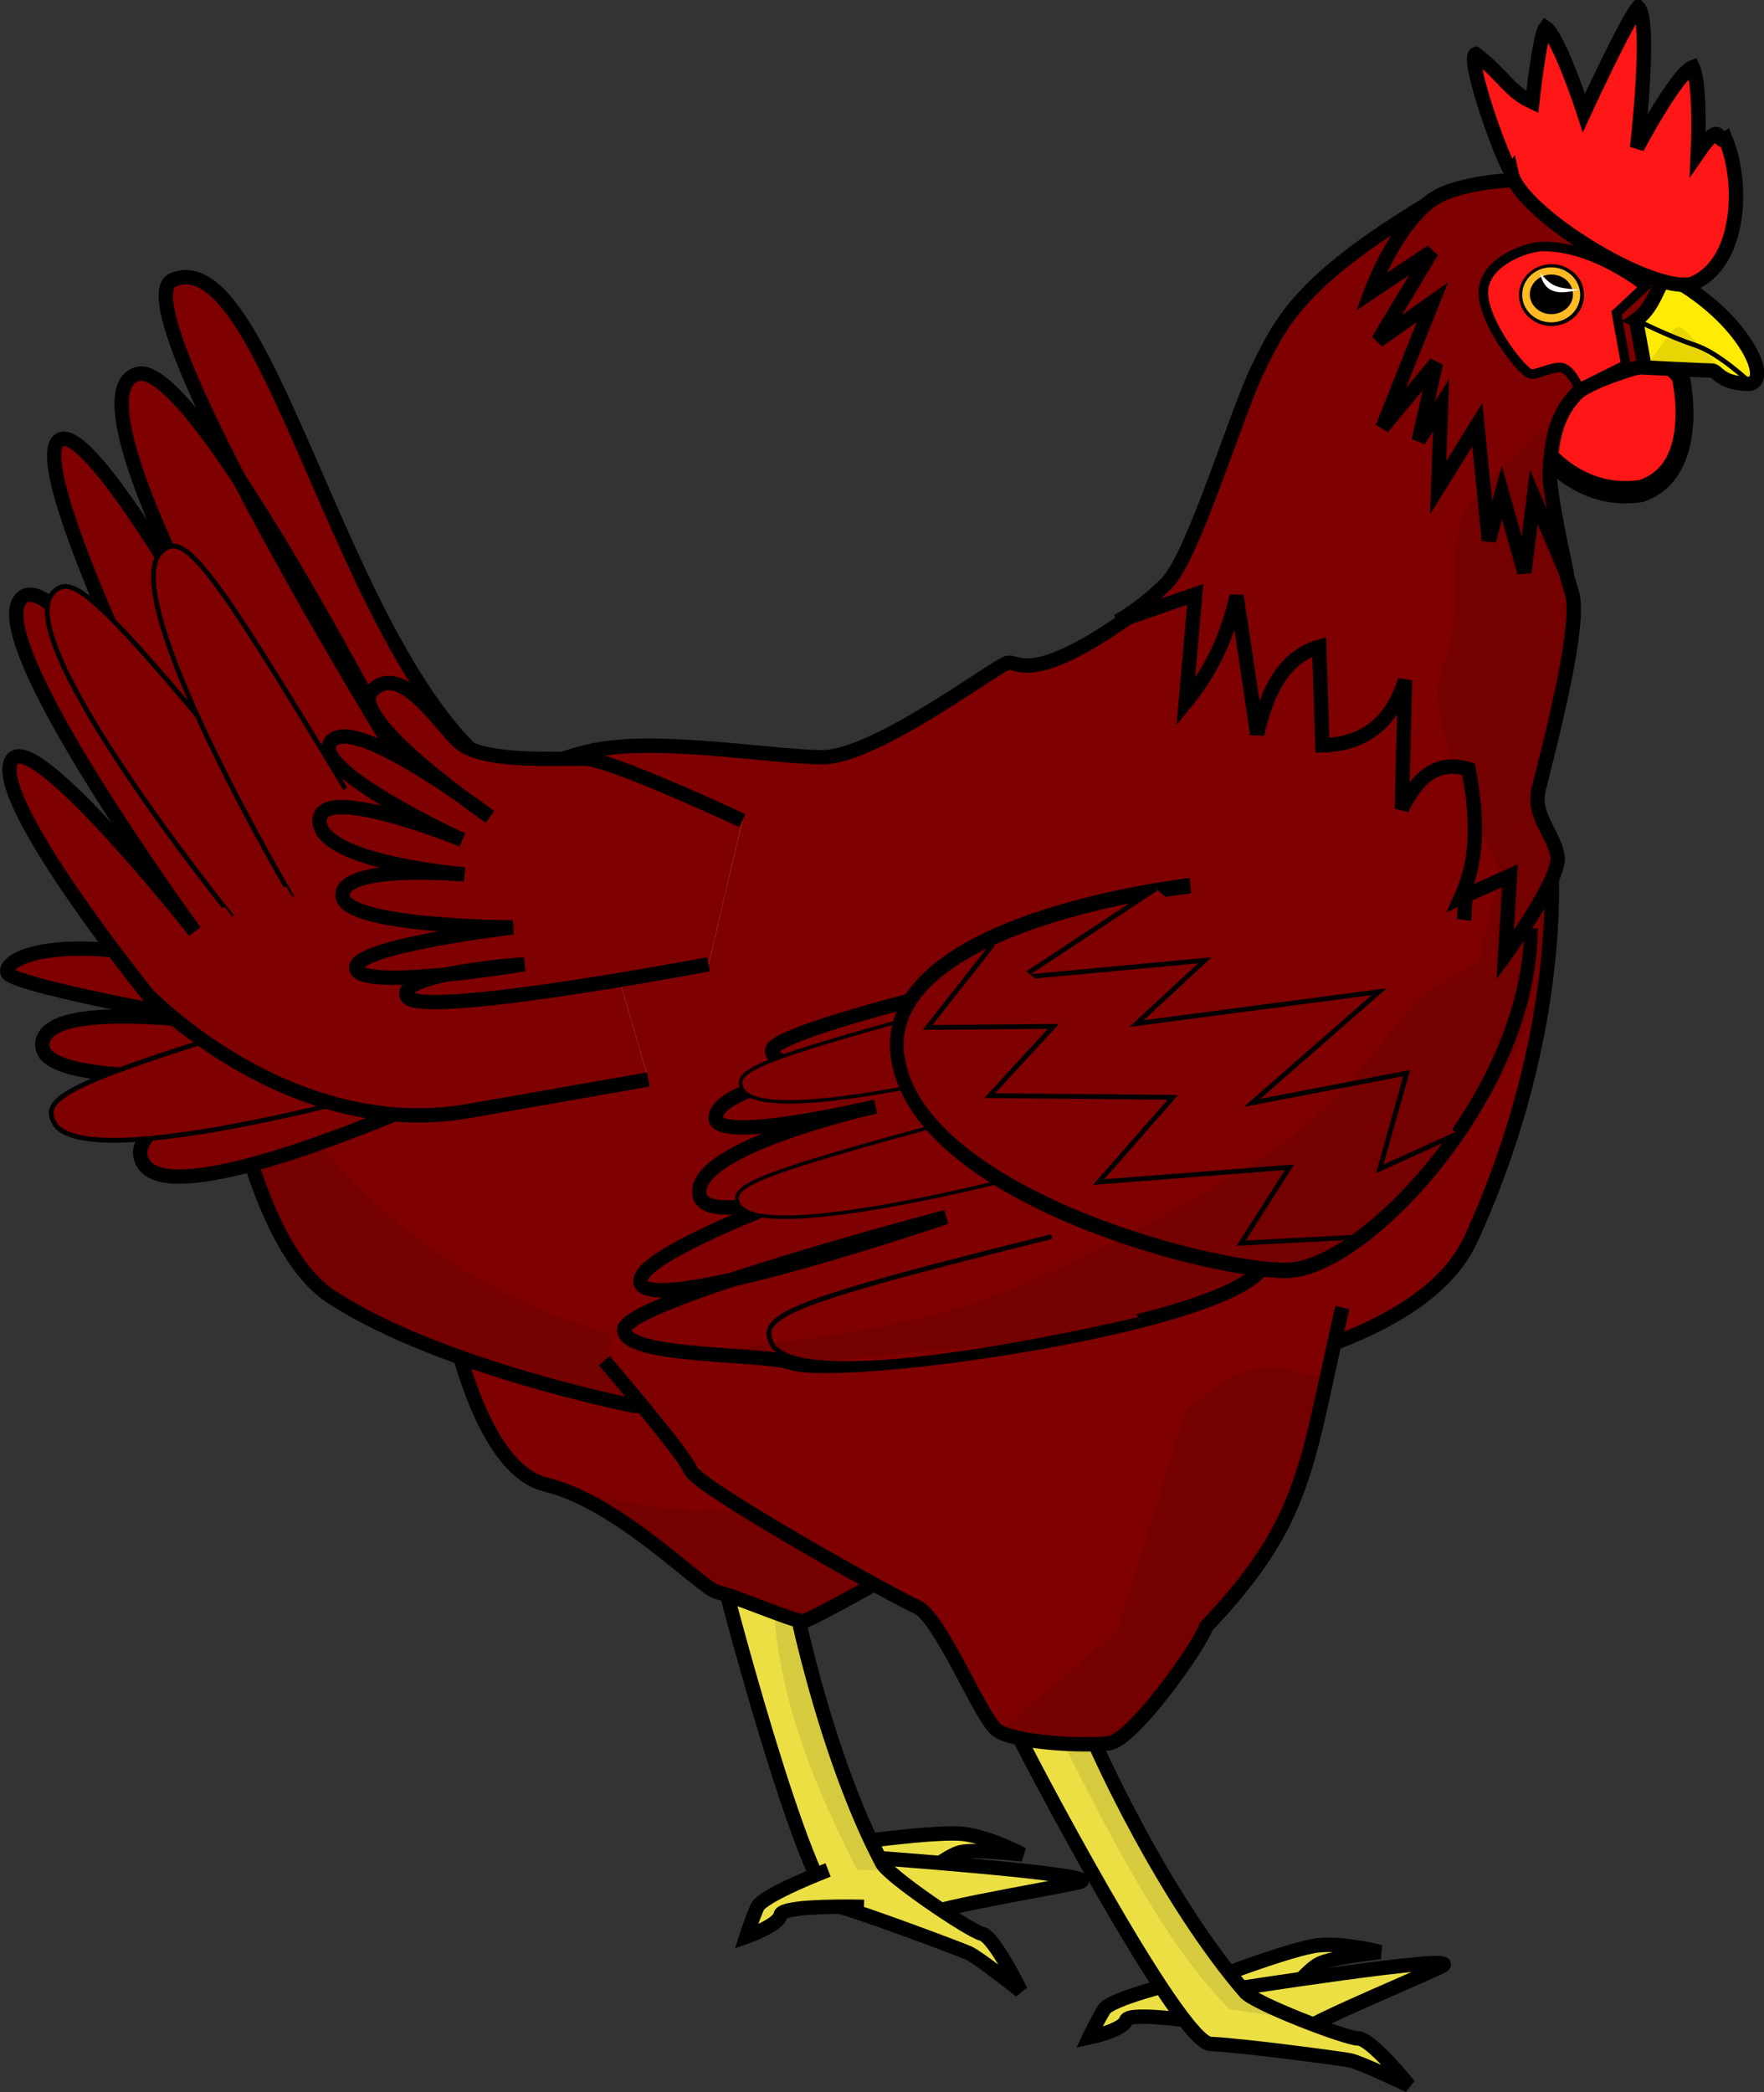
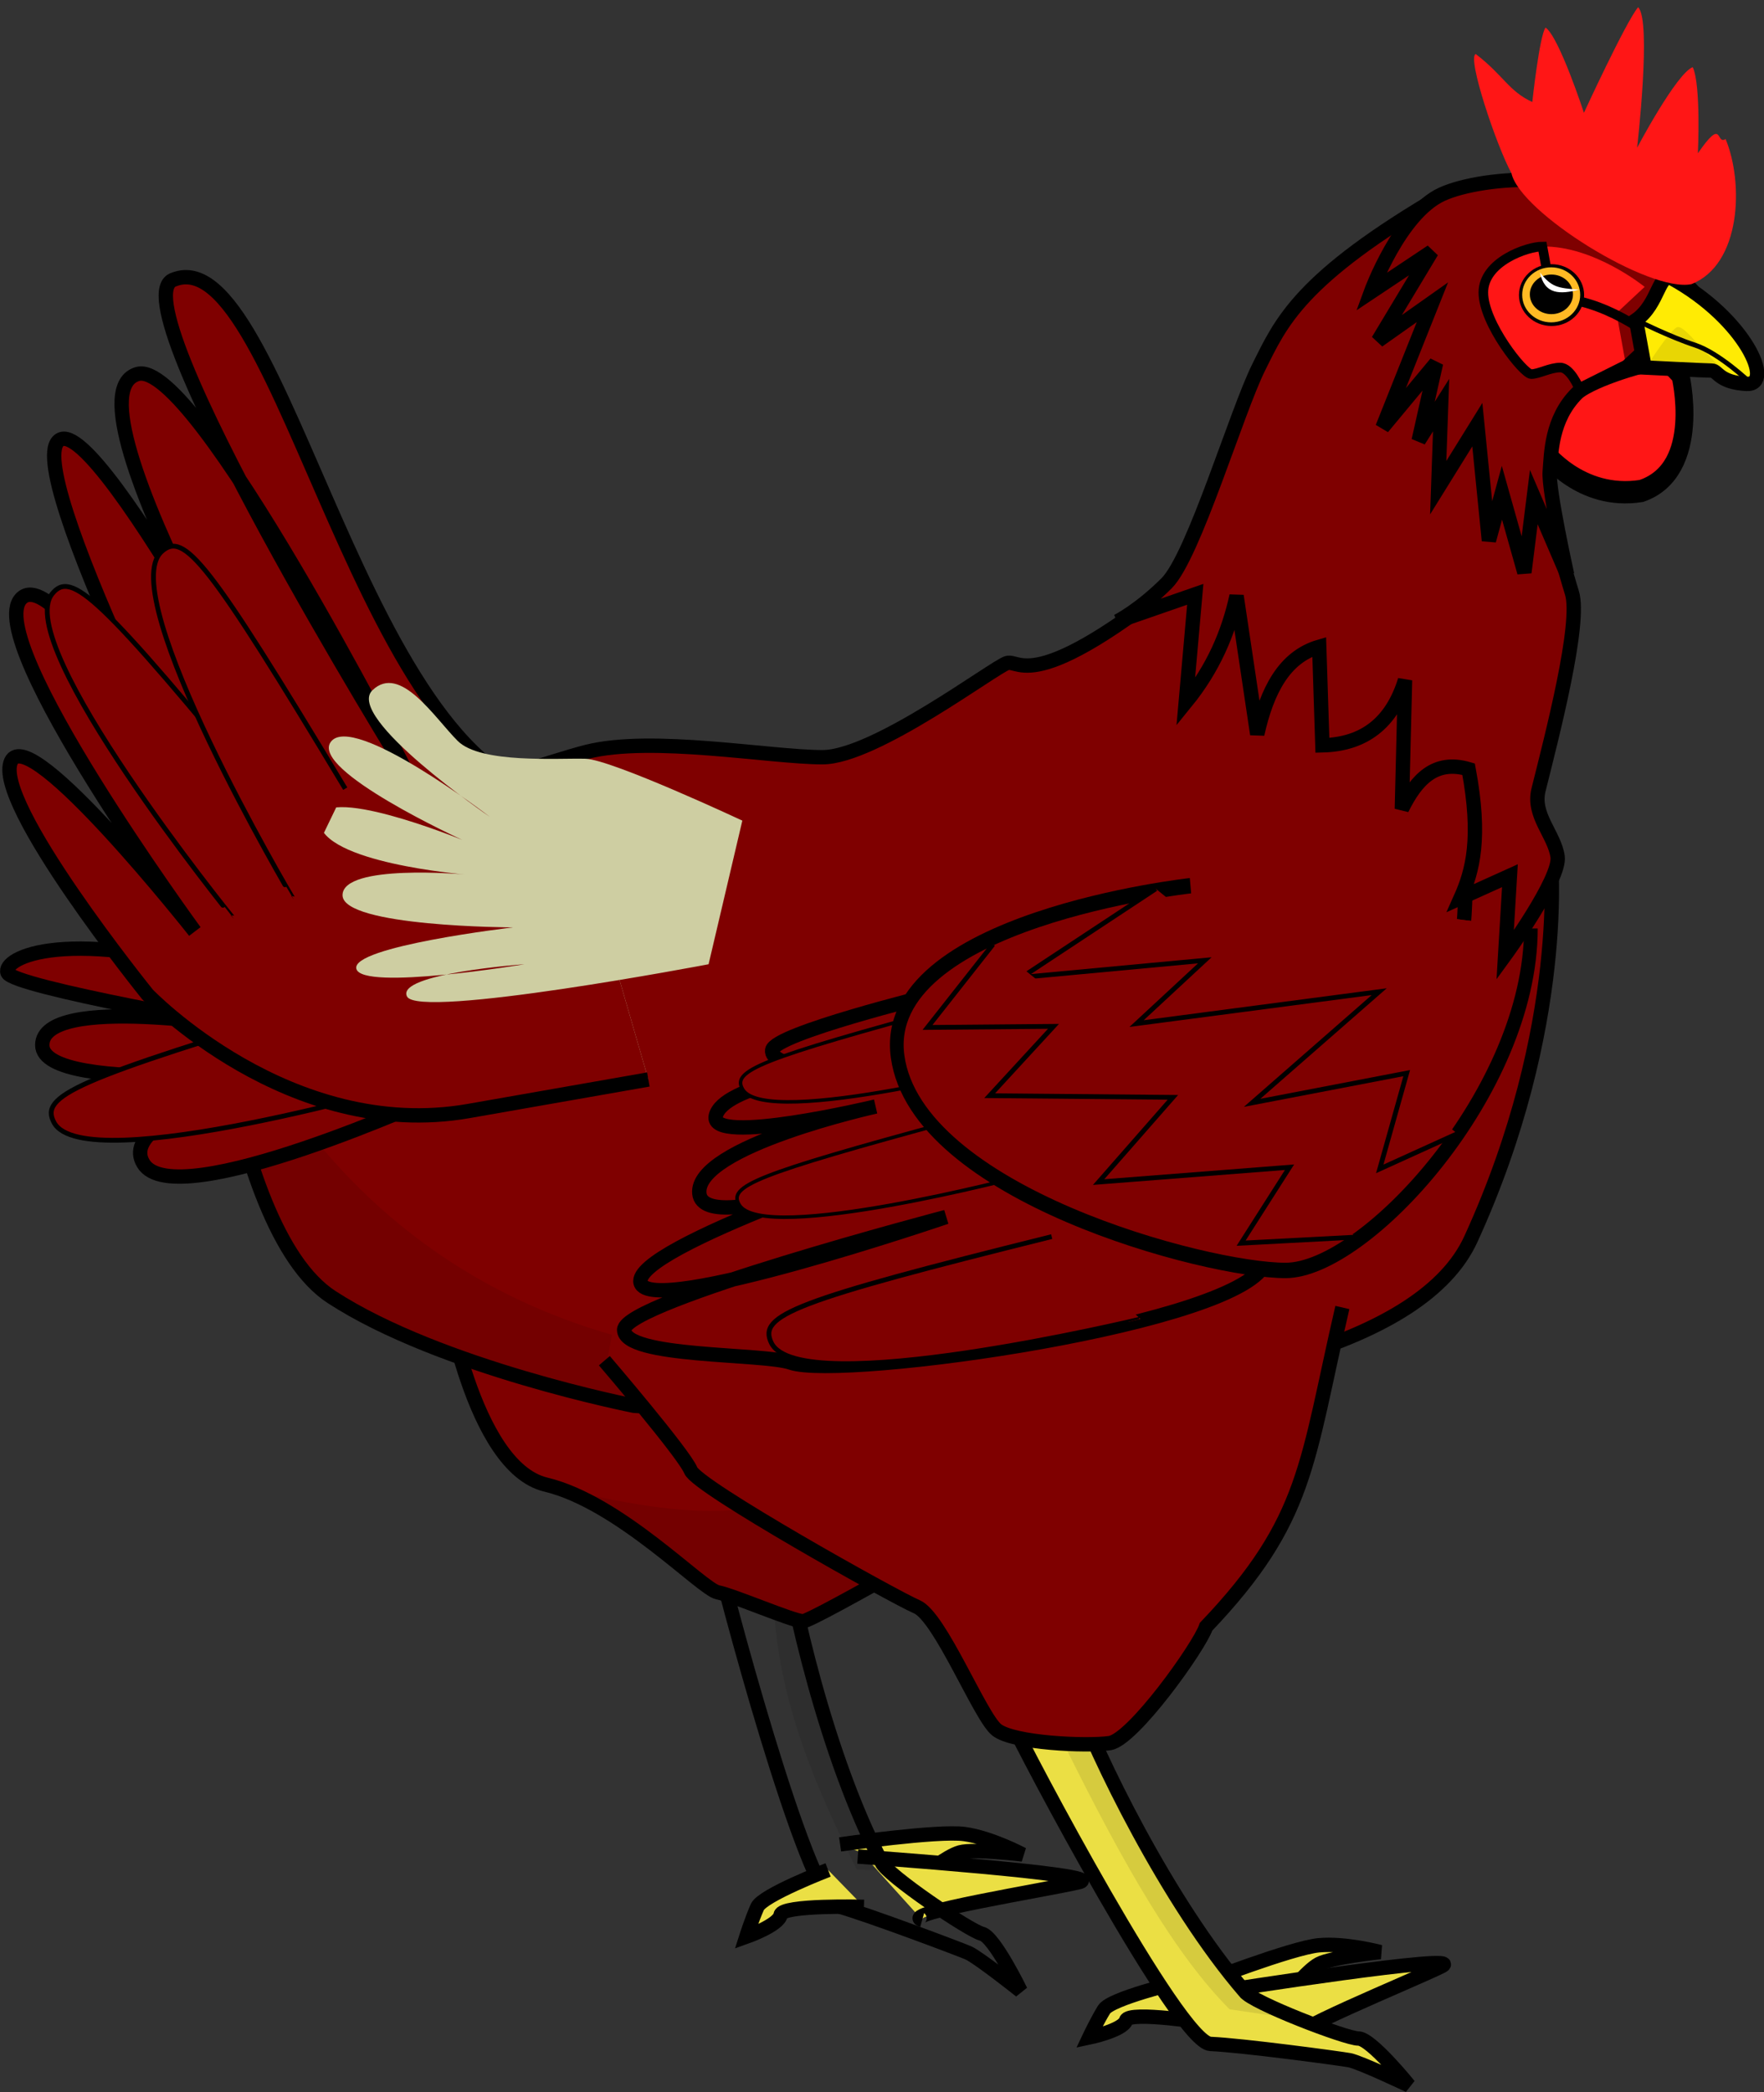
<svg xmlns="http://www.w3.org/2000/svg" width="433.869" height="514.457">
  <rect width="100%" height="100%" fill="#333333" stroke="none" />
  <g>
    <title>Layer 1</title>
    <g id="layer1">
      <g transform="matrix(1.177,0,0,1.177,-73.46,-90.844) " id="g3433">
        <g id="g2499" transform="matrix(0.918,0.396,-0.396,0.918,361.826,-56.462) ">
          <path fill="#ebdf44" fill-rule="evenodd" stroke-width="0" marker-start="none" marker-mid="none" marker-end="none" stroke-miterlimit="4" stroke-dashoffset="0" id="path2501" d="m168.304,524.067c0,0 -11.723,8.759 -12.127,11.453c-0.404,2.695 -0.539,6.603 -0.539,6.603c0,0 5.929,-4.177 5.659,-6.333c-0.27,-2.156 16.304,-6.333 16.304,-6.333" />
          <path fill="none" fill-rule="evenodd" stroke="#000000" stroke-width="3" marker-start="none" marker-mid="none" marker-end="none" stroke-miterlimit="4" stroke-dashoffset="0" d="m168.304,524.067c0,0 -11.723,8.759 -12.127,11.453c-0.404,2.695 -0.539,6.603 -0.539,6.603c0,0 5.929,-4.177 5.659,-6.333c-0.27,-2.156 16.304,-6.333 16.304,-6.333" id="path2503" />
        </g>
        <g id="g2471" transform="matrix(0.974,0.225,-0.225,0.974,89.356,-104.375) ">
          <g id="g2473">
            <path fill="#ebdf44" fill-rule="evenodd" stroke-width="0" marker-start="none" marker-mid="none" marker-end="none" stroke-miterlimit="4" stroke-dashoffset="0" d="m272.486,519.058c0,0 19.227,-7.439 24.818,-7.956c5.591,-0.517 12.825,1.425 12.825,1.425c0,0 -10.248,1.099 -12.825,2.494c-2.576,1.395 -6.531,6.531 -6.531,6.531" id="path2475" />
            <path fill="none" fill-rule="evenodd" stroke="#000000" stroke-width="3" marker-start="none" marker-mid="none" marker-end="none" stroke-miterlimit="4" stroke-dashoffset="0" id="path2477" d="m272.486,519.058c0,0 19.227,-7.439 24.818,-7.956c5.591,-0.517 12.825,1.425 12.825,1.425c0,0 -10.248,1.099 -12.825,2.494c-2.576,1.395 -6.531,6.531 -6.531,6.531" />
          </g>
          <g id="g2479">
            <path fill="#ebdf44" fill-rule="evenodd" stroke-width="0" marker-start="none" marker-mid="none" marker-end="none" stroke-miterlimit="4" stroke-dashoffset="0" d="m292.758,530.584c-2.04,-1.166 29.974,-13.026 30.174,-15.087c0.2,-2.061 -46.392,3.772 -46.392,3.772" id="path2481" />
            <path fill="none" fill-rule="evenodd" stroke="#000000" stroke-width="3" marker-start="none" marker-mid="none" marker-end="none" stroke-miterlimit="4" stroke-dashoffset="0" id="path2483" d="m292.758,530.584c-5.143,-0.239 24.051,-12.048 30.174,-15.087c6.123,-3.039 -46.274,5.197 -46.274,5.197" />
          </g>
          <g id="g2485">
-             <path fill="#ebdf44" fill-rule="evenodd" stroke-width="0" marker-start="none" marker-mid="none" marker-end="none" stroke-miterlimit="4" stroke-dashoffset="0" d="m232.41,463.07c3.772,8.298 35.683,68.38 42.244,68.646c6.56,0.266 27.229,3.057 29.042,3.395c2.225,0.414 12.447,5.28 12.447,5.28c0,0 -7.921,-9.807 -10.561,-9.807c-2.64,0 -22.253,-7.544 -23.762,-9.807c-16.132,-18.686 -31.12,-49.71 -35.454,-61.857" id="path2487" />
            <path fill="none" fill-rule="evenodd" stroke="#000000" stroke-width="3" marker-start="none" marker-mid="none" marker-end="none" stroke-miterlimit="4" stroke-dashoffset="0" id="path2489" d="m232.41,463.07c3.772,8.298 35.683,68.38 42.244,68.646c6.56,0.266 27.229,3.057 29.042,3.395c2.225,0.414 12.447,5.28 12.447,5.28c0,0 -7.921,-9.807 -10.561,-9.807c-2.64,0 -22.253,-7.544 -23.762,-9.807c-16.132,-18.686 -31.12,-49.71 -35.454,-61.857" />
          </g>
        </g>
        <g id="g2456">
          <path fill="#7f0000" fill-rule="evenodd" stroke-width="0" marker-start="none" marker-mid="none" marker-end="none" stroke-miterlimit="4" stroke-dashoffset="0" d="m155.31,346.356c0,0 5.71,37.281 21.16,40.976c15.45,3.695 32.579,21.831 35.938,22.503c3.359,0.672 15.786,6.046 17.801,6.046c2.015,0 42.655,-23.511 42.655,-23.511" id="path2454" />
          <path fill="#7f0000" fill-rule="evenodd" stroke="#000000" stroke-width="3" marker-start="none" marker-mid="none" marker-end="none" stroke-miterlimit="4" stroke-dashoffset="0" id="path2452" d="m155.31,346.356c0,0 5.71,37.281 21.16,40.976c15.45,3.695 32.579,21.831 35.938,22.503c3.359,0.672 15.786,6.046 17.801,6.046c2.015,0 42.655,-23.511 42.655,-23.511" />
        </g>
        <g id="g2928">
          <path fill="#7f0000" fill-rule="evenodd" stroke-width="0" marker-start="none" marker-mid="none" marker-end="none" stroke-miterlimit="4" stroke-dashoffset="0" d="m314.145,193.74c-35.198,29.521 -38.604,21.195 -41.254,21.952c-2.649,0.757 -27.629,19.681 -38.604,19.681c-10.976,0 -35.577,-4.542 -49.202,-1.135c-13.625,3.406 -80.615,27.25 -80.615,27.25c0,0 4.542,71.91 27.25,86.671c22.708,14.76 63.205,22.708 63.205,22.708c0,0 154.418,9.84 174.856,-34.82c20.438,-44.66 16.653,-80.237 16.653,-80.237l-37.848,-62.827" id="path2926" />
          <path fill="#7f0000" fill-rule="evenodd" stroke="#000000" stroke-width="3" marker-start="none" marker-mid="none" marker-end="none" stroke-miterlimit="4" stroke-dashoffset="0" id="path2924" d="m314.145,193.74c-35.198,29.521 -38.604,21.195 -41.254,21.952c-2.649,0.757 -27.629,19.681 -38.604,19.681c-10.976,0 -35.577,-4.542 -49.202,-1.135c-13.625,3.406 -80.615,27.25 -80.615,27.25c0,0 4.542,71.91 27.25,86.671c22.708,14.76 63.205,22.708 63.205,22.708c0,0 154.418,9.84 174.856,-34.82c20.438,-44.66 16.653,-80.237 16.653,-80.237l-37.848,-62.827" />
        </g>
        <g id="g2448">
          <path fill="#ebdf44" fill-rule="evenodd" stroke-width="0" marker-start="none" marker-mid="none" marker-end="none" stroke-miterlimit="4" stroke-dashoffset="0" d="m313.193,491.524c0,0 19.227,-7.439 24.818,-7.956c5.591,-0.517 12.825,1.425 12.825,1.425c0,0 -10.248,1.099 -12.825,2.494c-2.576,1.395 -6.531,6.531 -6.531,6.531" id="path2446" />
          <path fill="none" fill-rule="evenodd" stroke="#000000" stroke-width="3" marker-start="none" marker-mid="none" marker-end="none" stroke-miterlimit="4" stroke-dashoffset="0" id="path2444" d="m313.193,491.524c0,0 19.227,-7.439 24.818,-7.956c5.591,-0.517 12.825,1.425 12.825,1.425c0,0 -10.248,1.099 -12.825,2.494c-2.576,1.395 -6.531,6.531 -6.531,6.531" />
        </g>
        <g id="g2440">
          <path fill="#ebdf44" fill-rule="evenodd" stroke-width="0" marker-start="none" marker-mid="none" marker-end="none" stroke-miterlimit="4" stroke-dashoffset="0" d="m333.465,503.051c-2.04,-1.166 29.974,-13.026 30.174,-15.087c0.2,-2.061 -46.392,3.772 -46.392,3.772" id="path2438" />
          <path fill="none" fill-rule="evenodd" stroke="#000000" stroke-width="3" marker-start="none" marker-mid="none" marker-end="none" stroke-miterlimit="4" stroke-dashoffset="0" id="path2436" d="m333.465,503.051c-5.143,-0.239 24.051,-12.048 30.174,-15.087c6.123,-3.039 -46.274,5.197 -46.274,5.197" />
        </g>
        <g id="g3714">
          <path fill="#ebdf44" fill-rule="evenodd" stroke-width="0" marker-start="none" marker-mid="none" marker-end="none" stroke-miterlimit="4" stroke-dashoffset="0" d="m273.117,435.536c3.772,8.298 35.683,68.38 42.244,68.646c6.56,0.266 27.229,3.057 29.042,3.395c2.225,0.414 12.447,5.28 12.447,5.28c0,0 -7.921,-9.806 -10.561,-9.806c-2.64,0 -22.253,-7.544 -23.762,-9.807c-16.132,-18.686 -31.12,-49.71 -35.454,-61.857" id="path2942" />
          <path fill="none" fill-rule="evenodd" stroke="#000000" stroke-width="3" marker-start="none" marker-mid="none" marker-end="none" stroke-miterlimit="4" stroke-dashoffset="0" id="path2940" d="m273.117,435.536c3.772,8.298 35.683,68.38 42.244,68.646c6.56,0.266 27.229,3.057 29.042,3.395c2.225,0.414 12.447,5.28 12.447,5.28c0,0 -7.921,-9.806 -10.561,-9.806c-2.64,0 -22.253,-7.544 -23.762,-9.807c-16.132,-18.686 -31.12,-49.71 -35.454,-61.857" />
        </g>
        <path fill="#000000" fill-opacity="0.091" fill-rule="evenodd" stroke-width="0" marker-start="none" marker-mid="none" marker-end="none" stroke-miterlimit="4" stroke-dashoffset="0" d="m182.089,388.697c0,0 26.044,19.647 27.872,20.104c1.828,0.457 16.449,6.397 19.191,6.397c2.741,0 15.078,-7.311 15.078,-7.311l1.371,-22.846c-18.513,1.407 -18.942,14.215 -63.511,3.655z" id="path3396" />
        <g id="g2936">
          <path fill="#7f0000" fill-rule="evenodd" stroke-width="0" marker-start="none" marker-mid="none" marker-end="none" stroke-miterlimit="4" stroke-dashoffset="0" d="m342.927,350.332c-7.557,32.596 -7.171,44.328 -28.482,66.69c-1.389,4.168 -15.283,23.62 -20.146,24.314c-4.863,0.695 -20.146,0 -23.619,-2.779c-3.473,-2.779 -11.81,-23.619 -16.673,-25.704c-4.863,-2.084 -45.85,-25.009 -47.239,-28.482c-1.389,-3.473 -18.062,-22.925 -18.062,-22.925" id="path2934" />
          <path fill="#7f0000" fill-rule="evenodd" stroke="#000000" stroke-width="3" marker-start="none" marker-mid="none" marker-end="none" stroke-miterlimit="4" stroke-dashoffset="0" id="path2932" d="m342.927,350.332c-7.557,32.596 -7.171,44.328 -28.482,66.69c-1.389,4.168 -15.283,23.62 -20.146,24.314c-4.863,0.695 -20.146,0 -23.619,-2.779c-3.473,-2.779 -11.81,-23.619 -16.673,-25.704c-4.863,-2.084 -45.85,-25.009 -47.239,-28.482c-1.389,-3.473 -18.062,-22.925 -18.062,-22.925" />
        </g>
        <g id="g3424">
          <g id="g3669">
            <path fill="#7f0000" fill-rule="evenodd" stroke-width="0" marker-start="none" marker-mid="none" marker-end="none" stroke-miterlimit="4" stroke-dashoffset="0" id="path3667" d="m368.622,263.666c-0.982,51.064 -14.239,72.668 -41.735,77.087c-27.496,4.419 -93.291,23.077 -99.183,21.113c-5.892,-1.964 -34.861,-0.982 -34.861,-6.874c0,-5.892 67.267,-23.568 67.267,-23.568c0,0 -61.866,21.113 -63.83,13.748c-1.964,-7.365 57.447,-27.005 57.447,-27.005c0,0 -44.19,18.167 -45.172,8.347c-0.982,-9.82 36.825,-18.167 36.825,-18.167c0,0 -34.861,8.347 -33.388,1.964c1.473,-6.383 24.059,-9.329 24.059,-9.329c0,0 -12.766,-0.982 -12.275,-4.419c0.491,-3.437 17.676,-8.347 17.676,-8.347l54.501,30.442" />
            <path fill="#7f0000" fill-rule="evenodd" stroke="#000000" stroke-width="3" marker-start="none" marker-mid="none" marker-end="none" stroke-miterlimit="4" stroke-dashoffset="0" d="m368.622,263.666c-0.982,51.064 -33.797,50.394 -41.735,77.087c-3.869,13.011 -88.579,24.79 -99.183,21.113c-5.868,-2.035 -34.861,-0.982 -34.861,-6.874c0,-5.892 67.267,-23.568 67.267,-23.568c0,0 -61.866,21.113 -63.83,13.748c-1.964,-7.365 57.447,-27.005 57.447,-27.005c0,0 -44.19,18.167 -45.172,8.347c-0.982,-9.82 36.825,-18.167 36.825,-18.167c0,0 -34.861,8.347 -33.388,1.964c1.473,-6.383 24.059,-9.329 24.059,-9.329c0,0 -12.766,-0.982 -12.275,-4.419c0.491,-3.437 33.38,-11.518 33.38,-11.518l38.798,33.613" id="path3665" />
          </g>
          <path fill="#7f0000" fill-rule="evenodd" stroke="#000000" stroke-width="0.735" marker-start="none" marker-mid="none" marker-end="none" stroke-miterlimit="4" stroke-dashoffset="0" id="path3295" d="m261.331,311.421c-41.269,11.213 -46.825,13.554 -44.441,17.482c5.015,8.263 59.449,-6.066 59.438,-6.091" />
          <path fill="#7f0000" fill-rule="evenodd" stroke="#000000" stroke-width="0.735" marker-start="none" marker-mid="none" marker-end="none" stroke-miterlimit="4" stroke-dashoffset="0" d="m262.072,287.329c-41.269,11.213 -46.825,13.554 -44.441,17.482c5.015,8.263 59.449,-6.066 59.438,-6.091" id="path3297" />
          <path fill="#7f0000" fill-rule="evenodd" stroke="#000000" marker-start="none" marker-mid="none" marker-end="none" stroke-miterlimit="4" stroke-dashoffset="0" id="path3279" d="m282.187,335.524c-54.057,13.439 -61.392,16.435 -58.586,22.196c5.902,12.12 77.171,-4.946 77.159,-4.983" />
        </g>
        <g id="g3417">
          <g transform="matrix(0.954,0,0,1.072,27.993,-33.389) " id="g3677">
            <path fill="#7f0000" fill-rule="evenodd" stroke-width="0" marker-start="none" marker-mid="none" marker-end="none" stroke-miterlimit="4" stroke-dashoffset="0" id="path3675" d="m371.41,284.082c0,31.657 -36.239,66.646 -53.733,66.646c-17.495,0 -80.808,-14.995 -84.974,-41.654c-4.165,-26.658 64.147,-33.323 64.147,-33.323" />
            <path fill="#7f0000" fill-rule="evenodd" stroke="#000000" stroke-width="3" marker-start="none" marker-mid="none" marker-end="none" stroke-miterlimit="4" stroke-dashoffset="0" d="m371.41,284.082c0,31.657 -36.239,66.646 -53.733,66.646c-17.495,0 -80.808,-14.995 -84.974,-41.654c-4.165,-26.658 64.147,-33.323 64.147,-33.323" id="path3673" />
          </g>
          <path fill="#7f0000" fill-rule="evenodd" stroke="#000000" marker-start="none" marker-mid="none" marker-end="none" stroke-miterlimit="4" stroke-dashoffset="0" id="path2505" d="m303.946,262.855l-28.052,18.51l38.285,-3.564l-14.256,13.221l50.701,-6.668l-26.558,23.224l32.306,-6.208l-5.633,20.005l16.211,-7.358" />
          <path fill="#7f0000" fill-rule="evenodd" stroke="#000000" marker-start="none" marker-mid="none" marker-end="none" stroke-miterlimit="4" stroke-dashoffset="0" id="path3277" d="m269.915,274.467l-13.681,17.36l26.328,-0.23l-13.336,14.486l38.285,0.345l-15.521,17.705l39.894,-3.104l-10.117,15.866l24.029,-1.265" />
        </g>
        <g id="g3639" transform="matrix(1.245,0,0,1.556,-123.581,-191.544) ">
          <path fill="#ff1616" fill-rule="evenodd" stroke-width="0" marker-start="none" marker-mid="none" marker-end="none" stroke-miterlimit="4" stroke-dashoffset="0" d="m424.103,238.015c10.45,-2.818 7.31,-15.058 7.31,-15.058l-6.106,-5.166l-18.787,8.571l2.113,7.045c0,0 5.253,5.9 15.468,4.608z" id="path3609" />
          <path fill="none" fill-rule="evenodd" stroke="#000000" stroke-width="3" marker-start="none" marker-mid="none" marker-end="none" stroke-miterlimit="4" stroke-dashoffset="0" id="path3607" d="m424.866,238.625c10.45,-2.818 6.548,-15.668 6.548,-15.668l-6.106,-5.166l-18.787,8.571l2.113,7.045c0,0 6.016,6.51 16.231,5.218z" />
        </g>
        <g id="g3625">
          <path fill="#7f0000" fill-rule="evenodd" stroke-width="0" marker-start="none" marker-mid="none" marker-end="none" stroke-miterlimit="4" stroke-dashoffset="0" d="m365.343,118.091c-30.221,17.601 -35.224,26.463 -39.873,35.761c-4.649,9.299 -13.616,39.52 -19.262,45.166c-5.646,5.646 -10.295,7.97 -10.295,7.97l16.273,-5.646l-1.993,22.583c5.785,-7.097 8.94,-14.569 10.627,-22.251l4.317,28.893c2.032,-9.136 5.662,-16.141 12.952,-18.266l0.664,20.59c8.645,-0.206 14.488,-4.615 17.269,-13.616l-0.664,26.9c3.001,-6.064 6.874,-10.384 13.948,-8.303c2.679,14.354 0.872,21.232 -1.66,26.9l10.295,-4.649l-0.996,16.605c0,0 11.624,-15.941 10.959,-20.59c-0.664,-4.649 -5.314,-8.635 -3.985,-13.948c2.774,-11.096 8.967,-34.871 6.974,-41.181c-1.993,-6.31 -14.28,-51.144 -14.28,-51.144l-11.27,-31.776z" id="path3621" />
          <path fill="#7f0000" fill-rule="evenodd" stroke="#000000" stroke-width="3" marker-start="none" marker-mid="none" marker-end="none" stroke-miterlimit="4" stroke-dashoffset="0" id="path3619" d="m364.099,117.78c-30.221,17.601 -33.98,26.774 -38.629,36.072c-4.649,9.299 -13.616,39.52 -19.262,45.166c-5.646,5.646 -10.295,7.97 -10.295,7.97l16.273,-5.646l-1.993,22.583c5.785,-7.097 8.94,-14.569 10.627,-22.251l4.317,28.893c2.032,-9.136 5.662,-16.141 12.952,-18.266l0.664,20.59c8.645,-0.206 14.488,-4.615 17.269,-13.616l-0.664,26.9c3.001,-6.064 6.874,-10.384 13.948,-8.303c2.679,14.354 0.872,21.232 -1.66,26.9l10.295,-4.649l-0.996,16.605c0,0 11.624,-15.941 10.959,-20.59c-0.664,-4.649 -5.314,-8.635 -3.985,-13.948c2.774,-11.096 8.967,-34.871 6.974,-41.181c-1.993,-6.31 -14.28,-51.144 -14.28,-51.144l-12.514,-32.087z" />
        </g>
        <path fill="#cecea2" fill-rule="evenodd" stroke-width="0" marker-start="none" marker-mid="none" marker-end="none" stroke-miterlimit="4" stroke-dashoffset="0" id="path3591" d="m402.607,122.921c-5.481,-10.729 -30.226,-9.129 -38.894,-5.145c-8.851,4.068 -14.831,20.431 -14.831,20.431l12.712,-8.475l-11.199,18.614l11.35,-8.021l-10.442,26.181l11.199,-13.469l-3.632,16.193l4.691,-7.415l-0.605,17.252l8.172,-13.166l2.421,24.214l2.724,-9.988l4.691,16.647l1.967,-15.739l6.962,16.193c0,0 -1.769,-18.183 -3.632,-21.49c-5.032,-8.934 14.454,-24.983 18.134,-21.43l13.164,-13.717l-14.954,-17.67z" />
        <path fill="#7f0000" fill-rule="evenodd" stroke="#000000" stroke-width="3" marker-start="none" marker-mid="none" marker-end="none" stroke-miterlimit="4" stroke-dashoffset="0" d="m402.607,122.921c-5.481,-10.729 -30.226,-9.129 -38.894,-5.145c-8.851,4.068 -14.831,20.431 -14.831,20.431l12.712,-8.475l-11.199,18.614l11.35,-8.021l-10.442,26.181l11.199,-13.469l-3.632,16.193l4.691,-7.415l-0.605,17.252l8.172,-13.166l2.421,24.214l2.724,-9.988l4.691,16.647l1.967,-15.739l6.962,16.193c0,0 -3.935,-17.706 -3.632,-21.49c0.303,-3.783 0.272,-10.972 5.688,-16.381c2.137,-2.135 11.945,-5.766 19.274,-6.818c9.421,-1.352 9.506,-9.482 9.506,-9.482l-18.124,-20.136z" id="path3589" />
        <g id="g3655">
          <path fill="#ff1616" fill-rule="evenodd" stroke-width="0" marker-start="none" marker-mid="none" marker-end="none" stroke-miterlimit="4" stroke-dashoffset="0" d="m384.735,128.687c-3.135,0 -12.346,3.135 -12.346,9.602c0,6.467 8.427,17.049 9.994,17.049c1.568,0 3.919,-1.372 6.075,-1.372c2.156,0 3.919,4.311 3.919,4.311l9.798,-4.899l-1.96,-10.778l5.879,-5.487c0,0 -10.582,-8.623 -21.361,-8.427z" id="path3653" />
-           <path fill="none" fill-rule="evenodd" stroke="#000000" stroke-width="2" marker-start="none" marker-mid="none" marker-end="none" stroke-miterlimit="4" stroke-dashoffset="0" id="path3651" d="m384.735,128.687c-3.135,0 -12.346,3.135 -12.346,9.602c0,6.467 8.427,17.049 9.994,17.049c1.568,0 3.919,-1.372 6.075,-1.372c2.156,0 3.919,4.311 3.919,4.311l9.798,-4.899l-1.96,-10.778l5.879,-5.487c0,0 -10.582,-8.623 -21.361,-8.427z" />
+           <path fill="none" fill-rule="evenodd" stroke="#000000" stroke-width="2" marker-start="none" marker-mid="none" marker-end="none" stroke-miterlimit="4" stroke-dashoffset="0" id="path3651" d="m384.735,128.687c-3.135,0 -12.346,3.135 -12.346,9.602c0,6.467 8.427,17.049 9.994,17.049c1.568,0 3.919,-1.372 6.075,-1.372c2.156,0 3.919,4.311 3.919,4.311l9.798,-4.899l5.879,-5.487c0,0 -10.582,-8.623 -21.361,-8.427z" />
        </g>
        <g id="g3584">
          <path fill="#ffeb04" fill-rule="evenodd" stroke-width="0" marker-start="none" marker-mid="none" marker-end="none" stroke-miterlimit="4" stroke-dashoffset="0" d="m412.518,135.244c14.164,10.701 21.732,21.818 14.87,22.14c-5.781,0.27 -5.993,-2.782 -7.277,-2.782c-1.284,0 -14.018,-0.642 -14.018,-0.642l-1.809,-10.258" id="path2808" />
          <path fill="none" fill-rule="evenodd" stroke="#000000" stroke-width="3" marker-start="none" marker-mid="none" marker-end="none" stroke-miterlimit="4" stroke-dashoffset="0" id="path2806" d="m404.291,144.052c4.87,-3.408 4.69,-10.276 7.654,-8.633c15.169,8.41 21.362,22.274 15.443,21.965c-5.78,-0.302 -5.993,-2.782 -7.277,-2.782c-1.284,0 -14.018,-0.642 -14.018,-0.642l-1.801,-9.907z" />
          <path fill="#000000" fill-opacity="0.091" fill-rule="evenodd" stroke-width="0" marker-start="none" marker-mid="none" marker-end="none" stroke-miterlimit="4" stroke-dashoffset="0" id="path3580" d="m425.462,156.741c-6.528,-4.495 -11.022,-12.199 -12.734,-11.129c-1.712,1.07 -5.993,7.812 -5.993,7.812" />
        </g>
        <g id="g3635">
          <path fill="#ff1616" fill-rule="evenodd" stroke-width="0" marker-start="none" marker-mid="none" marker-end="none" stroke-miterlimit="4" stroke-dashoffset="0" d="m378.247,113.339c-3.112,-5.663 -9.364,-24.287 -7.436,-24.857c5.841,4.483 6.842,7.725 11.805,10.012c0,0 1.504,-13.941 2.777,-15.548c2.825,1.928 8.014,17.805 8.014,17.805c0,0 8.812,-19.124 11.324,-22.055c2.857,2.759 -0.212,29.347 -0.212,29.347c0,0 8.224,-15.535 11.62,-16.828c1.758,3.707 1.079,17.991 1.079,17.991c5.399,-7.834 3.7,-1.623 5.793,-2.985c3.856,9.342 3.198,26.252 -7.143,30.325c-8.778,1.825 -35.859,-14.988 -37.62,-23.208z" id="path3633" />
-           <path fill="none" fill-rule="evenodd" stroke="#000000" stroke-width="3" marker-start="none" marker-mid="none" marker-end="none" stroke-miterlimit="4" stroke-dashoffset="0" id="path3603" d="m378.247,113.339c-3.112,-5.663 -9.364,-24.287 -7.436,-24.857c5.841,4.483 6.842,7.725 11.805,10.012c0,0 1.504,-13.941 2.777,-15.548c2.825,1.928 8.014,17.805 8.014,17.805c0,0 8.812,-19.124 11.324,-22.055c2.857,2.759 -0.212,29.347 -0.212,29.347c0,0 8.224,-15.535 11.62,-16.828c1.758,3.707 1.079,17.991 1.079,17.991c5.399,-7.834 3.7,-1.623 5.793,-2.985c3.856,9.342 3.198,26.252 -7.143,30.325c-8.778,1.825 -35.859,-14.988 -37.62,-23.208z" />
        </g>
        <g id="g3659">
          <path fill="#000000" fill-rule="evenodd" stroke-width="0" marker-start="none" marker-mid="none" marker-end="none" stroke-miterlimit="4" stroke-dashoffset="0" d="m393.448,138.831c0,3.567 -3.049,6.458 -6.81,6.458c-3.761,0 -6.81,-2.891 -6.81,-6.458c0,-3.567 3.049,-6.458 6.81,-6.458c3.761,0 6.81,2.891 6.81,6.458z" id="path3601" />
          <path fill="#ffba24" fill-rule="evenodd" stroke-width="0" marker-start="none" marker-mid="none" marker-end="none" stroke-miterlimit="4" stroke-dashoffset="0" id="path3643" d="m392.626,138.778c0,3.175 -2.714,5.748 -6.062,5.748c-3.348,0 -6.062,-2.574 -6.062,-5.748c0,-3.175 2.714,-5.748 6.062,-5.748c3.348,0 6.062,2.574 6.062,5.748z" />
          <path fill="#000000" fill-rule="evenodd" stroke-width="0" marker-start="none" marker-mid="none" marker-end="none" stroke-miterlimit="4" stroke-dashoffset="0" d="m391.118,138.675c0,2.285 -2.019,4.138 -4.509,4.138c-2.49,0 -4.509,-1.852 -4.509,-4.138c0,-2.285 2.019,-4.138 4.509,-4.138c2.49,0 4.509,1.852 4.509,4.138z" id="path3645" />
          <path fill="#ffffff" fill-rule="evenodd" stroke-width="3" marker-start="none" marker-mid="none" marker-end="none" stroke-miterlimit="4" stroke-dashoffset="0" id="path3647" d="m384.215,134.114c0.962,4.638 4.207,4.61 8.197,3.566c-4.523,-0.272 -5.796,-0.558 -8.197,-3.566z" />
        </g>
        <path fill="none" fill-rule="evenodd" stroke="#000000" marker-start="none" marker-mid="none" marker-end="none" stroke-miterlimit="4" stroke-dashoffset="0" d="m428.048,157.025c0,0 -6.374,-6.097 -11.467,-7.76c-5.092,-1.663 -11.779,-4.989 -11.779,-4.989" id="path3649" />
        <g id="g3285">
          <path fill="#7f0000" fill-rule="evenodd" stroke-width="0" marker-start="none" marker-mid="none" marker-end="none" stroke-miterlimit="4" stroke-dashoffset="0" d="m114.128,281.618c-38.051,-11.476 -51.339,-4.228 -50.131,-1.208c1.208,3.02 50.131,11.476 50.131,11.476c0,0 -42.883,-7.248 -42.883,3.624c0,10.872 58.586,4.832 58.586,4.832c0,0 -44.091,9.06 -37.447,19.931c6.644,10.872 62.21,-14.496 62.21,-14.496" id="path3283" />
          <path fill="#7f0000" fill-rule="evenodd" stroke="#000000" stroke-width="3" marker-start="none" marker-mid="none" marker-end="none" stroke-miterlimit="4" stroke-dashoffset="0" id="path3281" d="m114.128,281.618c-38.051,-11.476 -51.339,-4.228 -50.131,-1.208c1.208,3.02 50.131,11.476 50.131,11.476c0,0 -42.883,-7.248 -42.883,3.624c0,10.872 58.586,4.832 58.586,4.832c0,0 -44.091,9.06 -37.447,19.931c6.644,10.872 62.21,-14.496 62.21,-14.496" />
        </g>
        <path fill="#7f0000" fill-rule="evenodd" stroke="#000000" marker-start="none" marker-mid="none" marker-end="none" stroke-miterlimit="4" stroke-dashoffset="0" id="path3293" d="m131.163,286.72c-53.342,16.041 -60.524,19.389 -57.443,25.008c6.482,11.82 76.841,-8.677 76.827,-8.714" />
        <path fill="#cecea2" fill-rule="evenodd" stroke-width="0" marker-start="none" marker-mid="none" marker-end="none" stroke-miterlimit="4" stroke-dashoffset="0" id="path2918" d="m180.89,243.941c-42.445,-1.905 -59.461,-117.201 -82.111,-108.367c-12.623,3.829 48.436,102.616 48.436,102.616c0,0 -44.029,-86.306 -56.054,-82.87c-17.055,4.873 36.965,94.06 36.965,94.06c0,0 -44.597,-85.528 -53.212,-80.306c-8.615,5.222 32.806,85.572 32.806,85.572c0.003,-0.002 -32.651,-61.079 -40.621,-52.187c-7.97,8.893 36.013,69.301 36.013,69.301c0,0 -34.568,-43.773 -38.384,-35.544c-3.951,8.52 28.51,48.709 28.51,48.709c0,0 29.621,30.938 67.141,24.355c37.52,-6.582 37.52,-6.582 37.52,-6.582" />
        <path fill="#7f0000" fill-rule="evenodd" stroke="#000000" stroke-width="3" marker-start="none" marker-mid="none" marker-end="none" stroke-miterlimit="4" stroke-dashoffset="0" d="m180.89,243.941c-42.445,-1.905 -59.461,-117.201 -82.111,-108.367c-12.623,3.829 48.436,102.616 48.436,102.616c0,0 -44.029,-86.306 -56.054,-82.87c-17.055,4.873 36.965,94.06 36.965,94.06c0,0 -44.597,-85.528 -53.212,-80.306c-8.615,5.222 32.806,85.572 32.806,85.572c0.003,-0.002 -32.985,-61.229 -40.955,-52.337c-7.97,8.893 36.347,69.451 36.347,69.451c0,0 -34.568,-43.773 -38.384,-35.544c-3.951,8.52 28.51,48.709 28.51,48.709c0,0 29.621,30.938 67.141,24.355c37.52,-6.582 37.52,-6.582 37.52,-6.582" id="path2916" />
        <path fill="#cecea2" fill-rule="evenodd" stroke-width="0" marker-start="none" marker-mid="none" marker-end="none" stroke-miterlimit="4" stroke-dashoffset="0" id="path2922" d="m210.484,278.624c0,0 -60.615,11.546 -63.02,6.735c-2.405,-4.811 24.534,-6.735 24.534,-6.735c0,0 -33.894,5.624 -35.118,0.962c-1.23,-4.684 32.713,-8.659 32.713,-8.659c0,0 -35.623,-0.105 -35.599,-6.735c0.024,-6.63 25.497,-4.33 25.497,-4.33c0,0 -29.917,-2.45 -30.307,-11.065c-0.387,-8.525 29.826,3.849 29.826,3.849c0,0 -31.74,-14.538 -27.492,-20.45c4.567,-6.355 33.264,15.639 33.264,15.639c0,0 -30.394,-20.82 -24.534,-26.459c5.811,-5.591 12.989,5.773 17.799,10.583c4.811,4.811 20.969,3.57 26.735,3.738c5.482,0.16 32.757,12.92 32.757,12.92" />
        <g id="g2495" transform="matrix(0.963,0.271,-0.271,0.963,190.766,-67.443) ">
          <path fill="#ebdf44" fill-rule="evenodd" stroke-width="0" marker-start="none" marker-mid="none" marker-end="none" stroke-miterlimit="4" stroke-dashoffset="0" d="m187.945,502.951c0,0 -11.723,8.759 -12.127,11.453c-0.404,2.695 -0.539,6.603 -0.539,6.603c0,0 5.929,-4.177 5.659,-6.333c-0.27,-2.156 16.304,-6.333 16.304,-6.333" id="path2493" />
          <path fill="none" fill-rule="evenodd" stroke="#000000" stroke-width="3" marker-start="none" marker-mid="none" marker-end="none" stroke-miterlimit="4" stroke-dashoffset="0" id="path2491" d="m187.945,502.951c0,0 -11.723,8.759 -12.127,11.453c-0.404,2.695 -0.539,6.603 -0.539,6.603c0,0 5.929,-4.177 5.659,-6.333c-0.27,-2.156 16.304,-6.333 16.304,-6.333" />
        </g>
        <path fill="#7f0000" fill-rule="evenodd" stroke="#000000" marker-start="none" marker-mid="none" marker-end="none" stroke-miterlimit="4" stroke-dashoffset="0" id="path3289" d="m118.527,244.61c-35.365,-43.035 -41.223,-48.371 -45.22,-43.362c-8.407,10.538 37.63,67.556 37.658,67.529" />
        <path fill="#7f0000" fill-rule="evenodd" stroke="#000000" marker-start="none" marker-mid="none" marker-end="none" stroke-miterlimit="4" stroke-dashoffset="0" d="m134.558,241.941c-28.711,-47.733 -33.728,-53.866 -38.412,-49.493c-9.854,9.199 27.375,72.322 27.407,72.299" id="path3291" />
-         <path fill="#7f0000" fill-rule="evenodd" stroke="#000000" stroke-width="3" marker-start="none" marker-mid="none" marker-end="none" stroke-miterlimit="4" stroke-dashoffset="0" d="m210.484,278.624c0,0 -60.615,11.546 -63.02,6.735c-2.405,-4.811 24.534,-6.735 24.534,-6.735c0,0 -33.894,5.624 -35.118,0.962c-1.23,-4.684 32.713,-8.659 32.713,-8.659c0,0 -35.623,-0.105 -35.599,-6.735c0.024,-6.63 25.497,-4.33 25.497,-4.33c0,0 -29.917,-2.45 -30.307,-11.065c-0.387,-8.525 29.826,3.849 29.826,3.849c0,0 -31.74,-14.538 -27.492,-20.45c4.567,-6.355 33.264,15.639 33.264,15.639c0,0 -30.394,-20.82 -24.534,-26.459c5.811,-5.591 12.989,5.773 17.799,10.583c4.811,4.811 20.969,3.57 26.735,3.738c5.482,0.16 32.757,12.92 32.757,12.92" id="path2920" />
-         <path fill="#000000" fill-opacity="0.091" fill-rule="evenodd" stroke-width="0" marker-start="none" marker-mid="none" marker-end="none" stroke-miterlimit="4" stroke-dashoffset="0" d="m340.182,364.023c0,0 -5.483,30.157 -9.595,34.269c-4.112,4.112 -15.078,17.363 -15.078,17.363c0,0 -17.363,25.587 -20.104,26.044c-2.742,0.457 -24.217,-2.742 -24.217,-2.742l24.674,-21.018l14.164,-45.692c18.042,-16.873 22.915,-5.413 30.157,-8.225z" id="path3394" />
        <path fill="#000000" fill-opacity="0.091" fill-rule="evenodd" stroke-width="0" marker-start="none" marker-mid="none" marker-end="none" stroke-miterlimit="4" stroke-dashoffset="0" d="m319.354,496.939l12.509,1.849l-8.702,-4.677l-23.168,-33.719l-8.158,-19.035l-7.288,-0.218c13.076,26.471 23.624,44.542 34.807,55.8z" id="path3407" />
        <path fill="#000000" fill-opacity="0.091" fill-rule="evenodd" stroke-width="0" marker-start="none" marker-mid="none" marker-end="none" stroke-miterlimit="4" stroke-dashoffset="0" d="m241.474,467.788l5.765,0.109l-11.312,-27.41l-4.351,-15.663l-1.632,-8.919l-5.765,-1.849c1.397,19.502 8.668,36.471 17.295,53.733z" id="path3409" />
-         <path fill="#000000" fill-opacity="0.091" fill-rule="evenodd" stroke-width="0" marker-start="none" marker-mid="none" marker-end="none" stroke-miterlimit="4" stroke-dashoffset="0" d="m390.496,161.591c0,0 -16.905,14.989 -21.375,21.375c-4.47,6.386 -0.648,23.938 -5.438,34.156c-4.79,10.218 11.812,39.935 11.812,41.531c0,1.111 -2.307,11.748 -4,19.469c-5.419,2.915 -10.659,5.853 -13.219,8.375c-4.329,4.266 -12.908,18.153 -26.406,28.469c-13.498,10.315 -47.563,28.238 -65.938,34.531c-18.375,6.293 -54.188,9.719 -54.188,9.719l19.438,2.938c0,0 28.227,-3.621 51.031,-4.75c40.103,-10.662 42.43,-17.992 51,-15.125c45.384,-23.934 53.151,-64.252 53.151,-64.252l1.568,-20.341c0,0 -5.402,-12.115 -4.125,-14.031c1.277,-1.916 7.969,-33.861 7.969,-41.844c0,-7.983 -4.139,-14.686 -5.416,-20.434l4.135,-19.785z" id="path3411" />
        <path fill="#000000" fill-opacity="0.091" fill-rule="evenodd" stroke-width="0" marker-start="none" marker-mid="none" marker-end="none" stroke-miterlimit="4" stroke-dashoffset="0" d="m190.29,356.038l-1.277,7.025l7.664,7.344c0,0 -58.434,-13.411 -67.375,-23.629c-8.941,-10.218 -13.73,-25.864 -13.73,-25.864l13.411,-4.79c14.202,17.05 33.825,32.012 61.308,39.914z" id="path3413" />
      </g>
    </g>
  </g>
</svg>